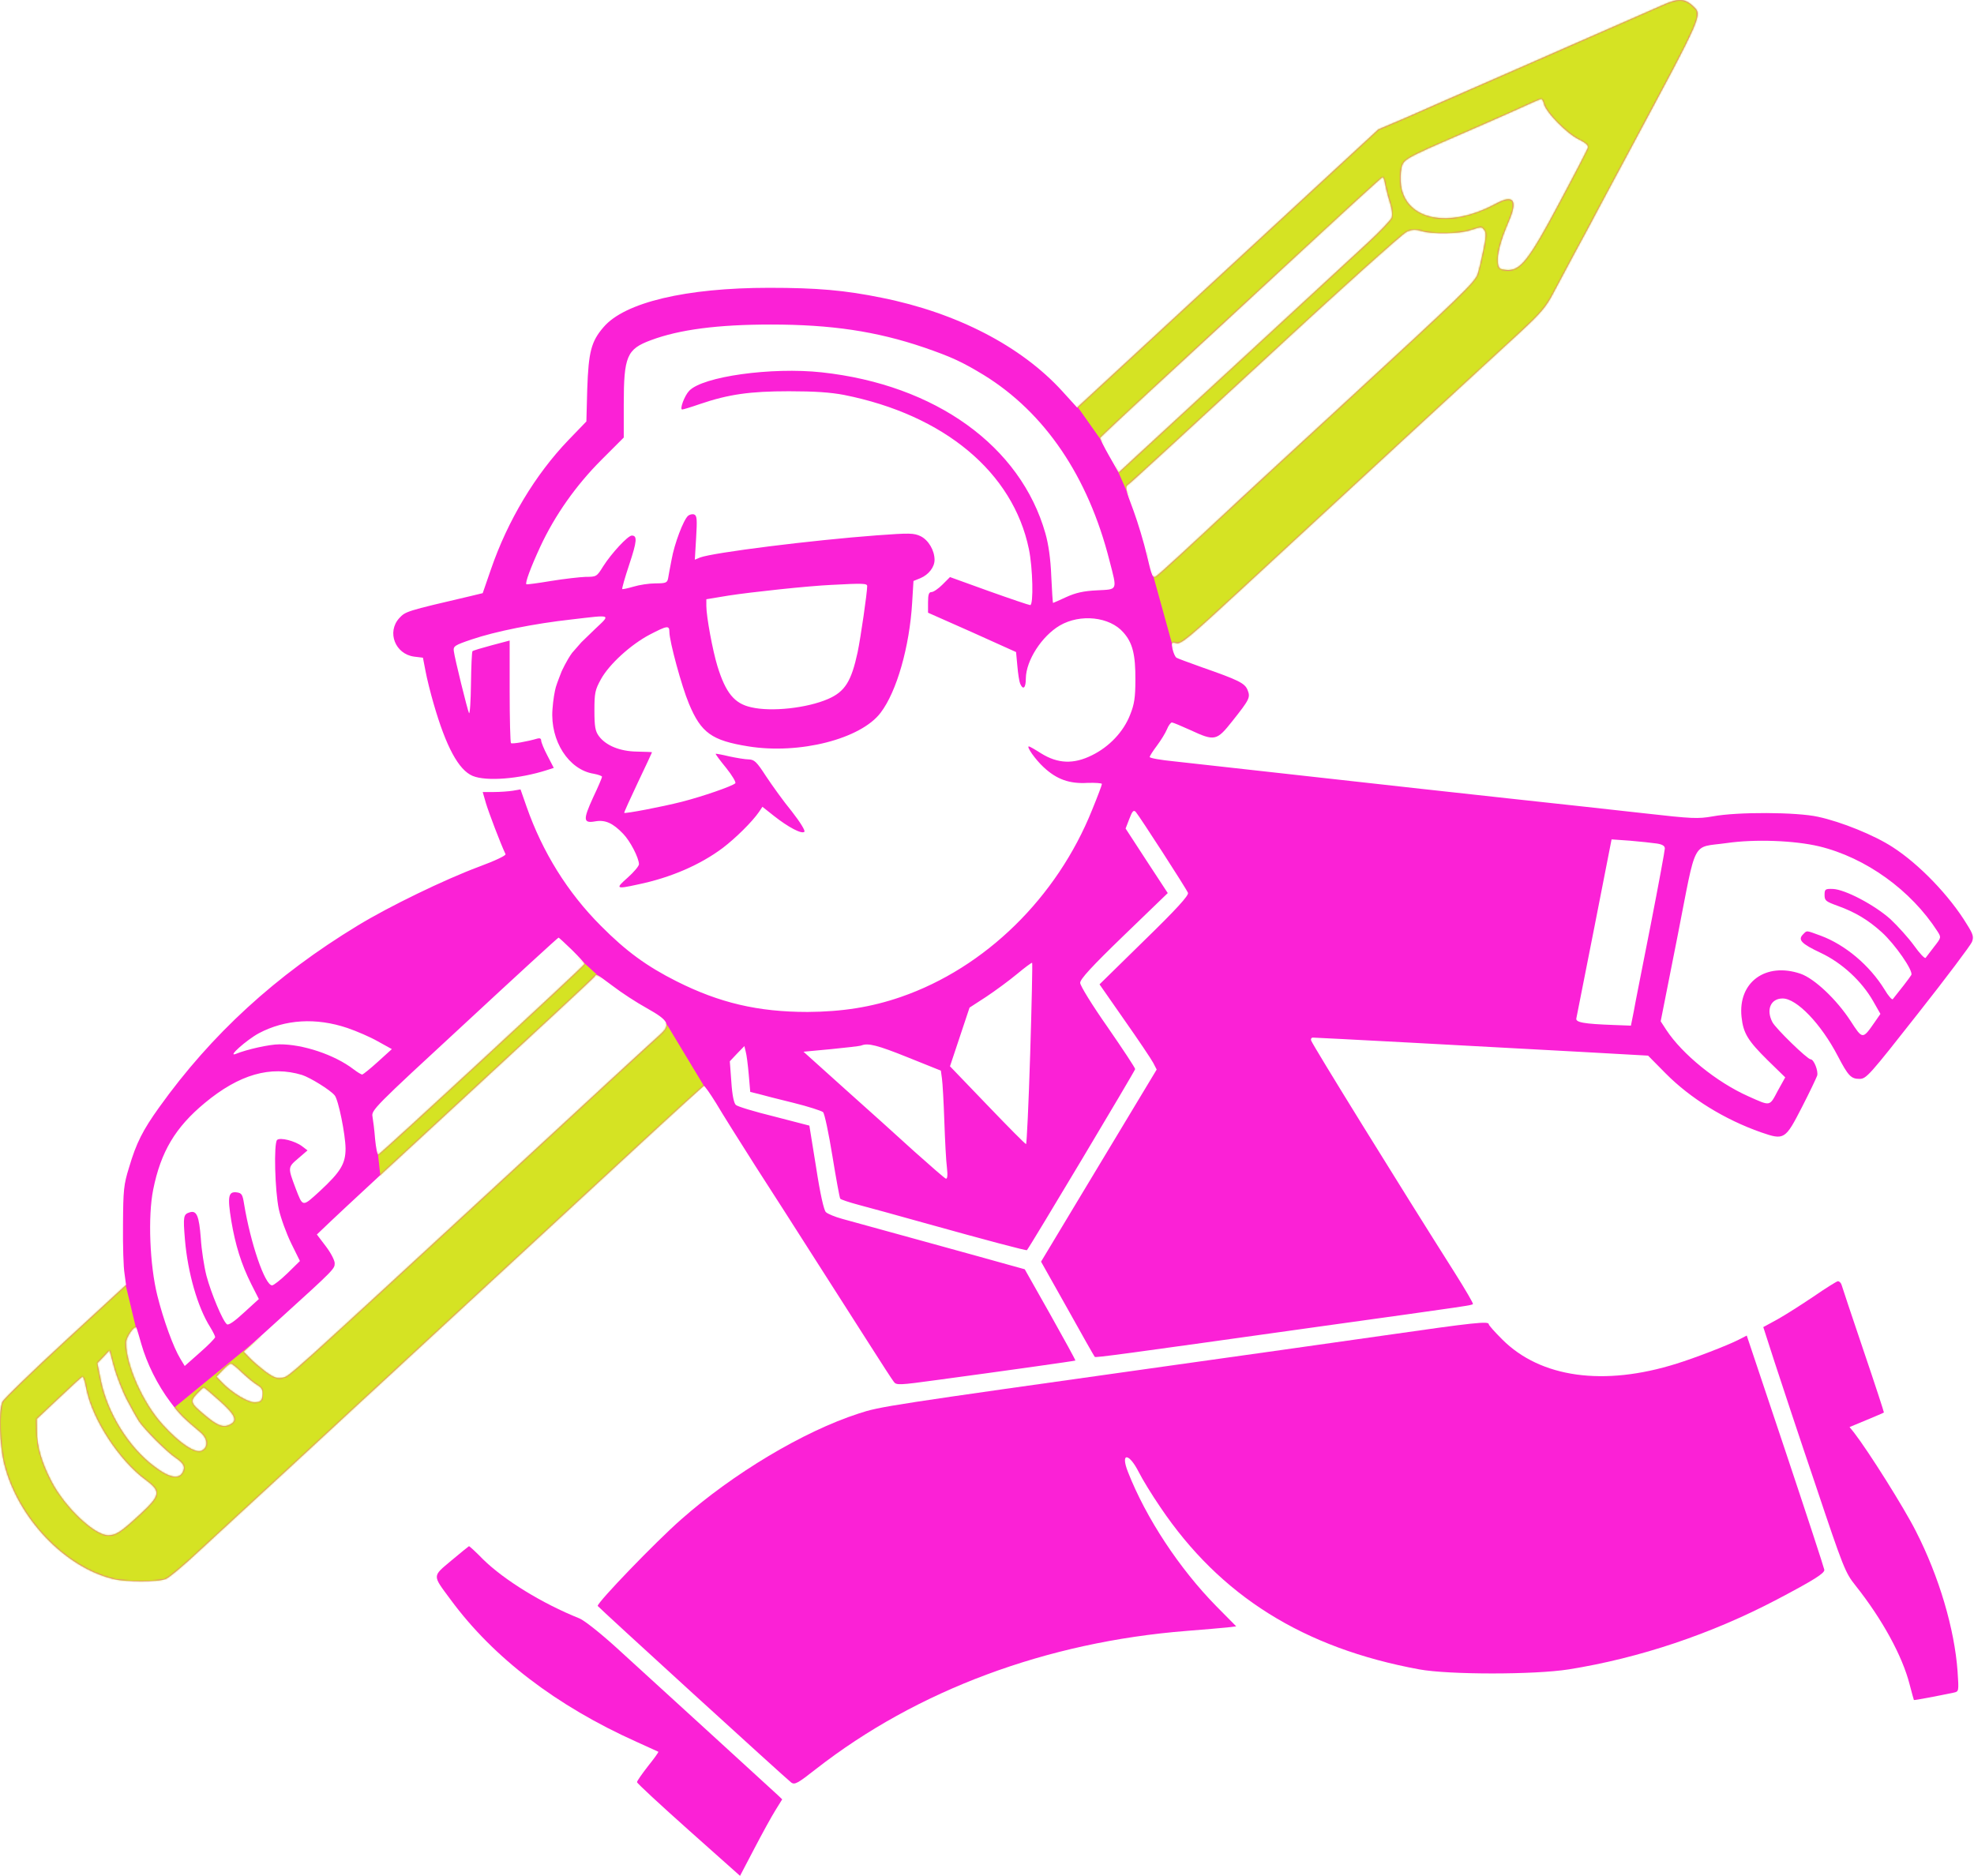
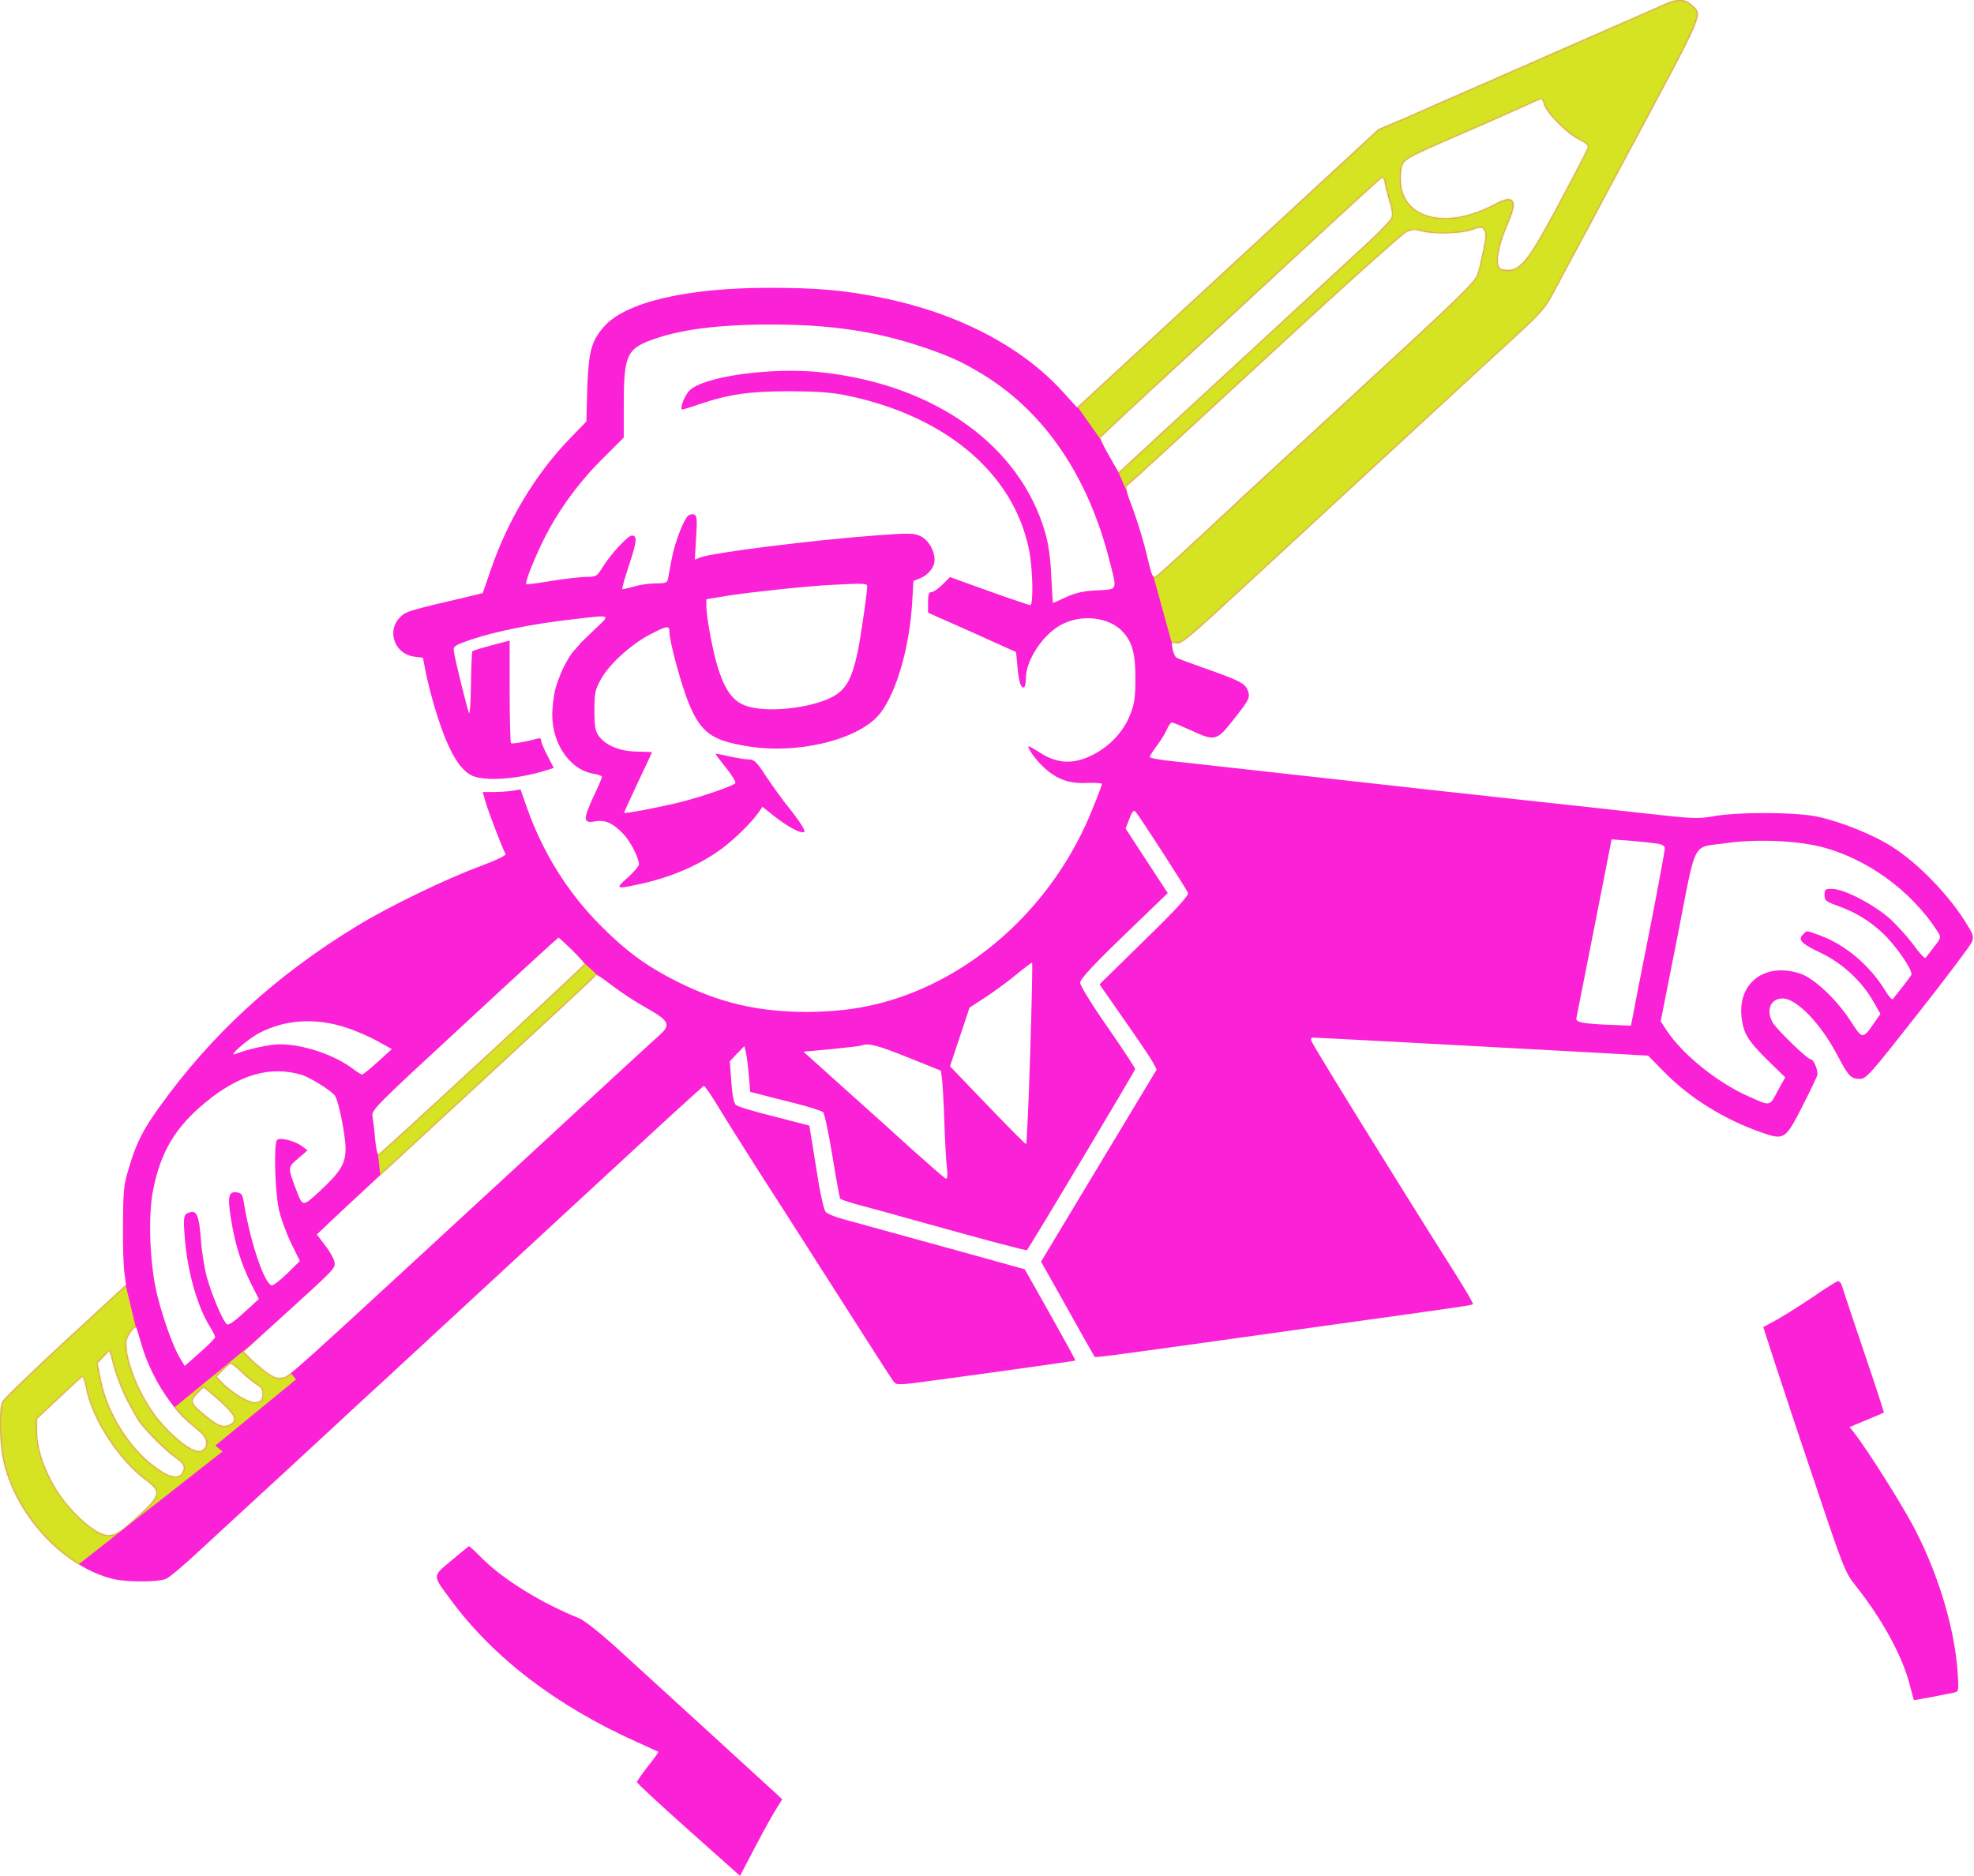
<svg xmlns="http://www.w3.org/2000/svg" width="1211" height="1151" viewBox="0 0 1211 1151" fill="none">
  <path d="M1019.99 3.103C1015.19 5.236 991.861 15.503 967.994 25.903C944.128 36.436 914.528 49.37 901.994 54.836C889.594 60.303 871.728 68.036 862.528 72.17L845.594 79.37L660.794 250.036L651.594 239.903C626.394 212.303 586.927 191.903 541.061 182.703C518.261 178.036 501.194 176.57 471.861 176.57C420.927 176.57 383.194 185.503 370.261 200.703C362.661 209.503 361.061 215.903 360.261 238.57L359.727 258.57L348.794 269.903C328.394 291.103 311.461 319.37 301.194 349.236L296.127 363.903L288.394 365.77C248.927 374.97 248.794 375.103 244.927 379.236C237.194 387.77 242.394 401.236 253.994 402.836L259.461 403.503L261.061 411.77C261.861 416.17 264.127 425.236 265.994 431.636C273.594 458.036 281.327 472.436 289.994 476.036C298.394 479.503 318.661 477.903 335.594 472.436L339.727 471.103L335.861 463.636C333.727 459.636 331.994 455.37 331.994 454.303C331.994 453.103 331.194 452.703 329.727 453.103C323.327 454.97 314.261 456.57 313.461 455.903C313.061 455.37 312.661 441.103 312.661 424.036V392.97L301.594 395.903C295.594 397.503 290.261 399.103 289.861 399.503C289.461 399.903 289.061 408.97 288.927 419.636C288.794 430.303 288.261 438.303 287.727 437.503C286.794 435.636 278.927 403.903 278.394 399.37C277.994 396.436 279.061 395.77 289.327 392.303C303.861 387.37 327.727 382.57 350.661 380.036C375.727 377.103 374.794 376.703 365.061 385.903L356.661 394.036L351 400.5C347.661 405 344.5 412 344.5 412C344.5 412 341.665 419.174 341 421.5C340.335 423.826 339.327 429.236 338.927 435.236C337.461 454.57 348.927 472.303 364.261 474.703C367.061 475.236 369.327 476.036 369.327 476.57C369.327 477.103 366.927 482.836 363.861 489.236C357.594 502.97 357.727 505.236 365.194 503.903C371.327 502.836 375.994 504.97 382.261 511.503C386.661 516.036 391.861 526.17 391.994 530.17C391.994 531.37 388.794 535.103 385.061 538.436C377.327 545.236 377.727 545.636 391.594 542.57C411.461 538.436 429.594 530.57 443.461 520.17C451.327 514.17 461.327 504.303 465.594 498.17L467.727 494.97L474.794 500.57C483.594 507.503 491.861 511.903 493.461 510.303C494.127 509.636 490.927 504.436 485.727 497.77C480.661 491.636 473.727 481.903 469.994 476.303C464.127 467.236 462.794 466.036 459.327 465.903C457.194 465.903 451.727 464.97 447.327 464.036C442.927 462.97 439.194 462.303 439.061 462.436C438.794 462.57 441.727 466.57 445.461 471.103C449.194 475.77 451.727 480.036 451.061 480.57C448.927 482.436 431.194 488.57 418.261 491.903C405.594 495.103 383.727 499.236 382.927 498.703C382.794 498.436 386.527 490.17 391.327 480.036C396.127 470.036 399.994 461.636 399.994 461.503C399.994 461.37 395.861 461.236 390.794 461.103C380.261 460.97 371.594 457.37 367.327 451.503C365.194 448.57 364.661 445.77 364.661 435.903C364.661 425.103 365.061 423.236 368.661 416.703C373.727 407.503 386.927 395.503 398.527 389.37C409.327 383.77 410.661 383.503 410.661 387.77C410.661 393.37 418.127 420.97 422.661 431.77C430.127 449.636 436.661 454.303 459.061 457.903C490.394 462.97 528.127 453.37 540.261 437.236C550.127 424.303 557.994 396.703 559.594 369.636L560.394 356.436L564.661 354.703C569.727 352.57 573.328 347.903 573.328 343.503C573.328 337.636 569.594 331.37 564.794 328.97C560.528 326.97 557.994 326.97 537.861 328.436C498.527 331.37 437.594 338.97 429.461 342.036L426.261 343.37L427.061 329.903C427.727 318.703 427.594 316.303 425.861 315.636C424.794 315.236 423.061 315.636 422.127 316.436C419.327 318.836 413.727 333.503 411.994 343.37C411.061 348.036 410.127 353.236 409.861 354.836C409.327 357.503 408.527 357.903 402.127 357.903C398.261 357.903 392.127 358.836 388.661 359.903C385.061 360.97 381.861 361.636 381.727 361.37C381.461 361.103 383.327 354.436 385.994 346.436C390.794 332.036 391.061 328.57 387.594 328.57C385.194 328.57 375.061 339.503 369.994 347.503C366.127 353.77 365.861 353.903 359.327 353.903C355.727 354.036 346.127 355.103 337.994 356.436C329.994 357.77 323.061 358.703 322.927 358.436C321.994 357.77 325.594 348.036 331.461 335.37C340.394 316.17 353.327 297.77 368.927 282.17L382.661 268.436V248.17C382.661 218.57 384.527 214.17 399.327 208.703C416.794 202.17 440.394 199.103 472.927 199.103C509.861 199.103 537.594 203.236 566.661 213.103C583.727 218.97 590.261 222.036 603.461 230.036C640.927 253.103 667.594 292.303 680.661 344.036C685.461 362.57 685.861 361.503 673.061 362.17C664.794 362.57 659.994 363.636 654.128 366.303C649.861 368.303 646.127 369.903 645.994 369.903C645.861 369.903 645.327 362.57 644.927 353.503C644.527 342.836 643.194 333.77 641.328 327.236C626.128 273.636 573.861 236.036 504.127 228.436C473.327 225.103 431.061 230.97 422.794 239.77C419.861 242.836 416.794 251.236 418.527 251.236C419.061 251.236 423.994 249.77 429.327 247.903C446.927 241.903 460.127 240.036 483.994 240.036C499.727 240.036 509.461 240.703 517.861 242.303C579.327 254.57 621.461 289.77 631.194 336.836C633.594 348.303 634.127 371.236 631.994 371.236C631.327 371.236 619.861 367.37 606.794 362.703L582.794 354.036L578.128 358.703C575.728 361.103 572.661 363.236 571.461 363.236C569.861 363.236 569.328 364.703 569.328 369.503V375.903L596.394 387.903L623.328 400.036L624.128 408.57C624.528 413.37 625.328 418.303 625.861 419.503C627.728 423.636 629.328 422.036 629.328 416.17C629.461 405.236 639.061 390.303 650.128 383.77C662.661 376.436 680.794 378.303 689.194 388.036C694.794 394.303 696.661 401.636 696.528 417.236C696.528 427.903 695.861 432.17 693.328 438.436C689.328 448.836 680.528 458.17 669.861 463.37C658.661 468.97 648.927 468.57 638.661 462.17C634.927 459.77 631.594 457.903 631.194 457.903C629.461 457.903 635.194 466.036 640.261 470.703C648.261 478.17 656.127 480.97 667.194 480.303C671.994 480.17 675.994 480.436 675.994 480.97C675.994 481.636 673.328 488.703 669.994 496.836C648.394 550.703 604.394 593.77 552.661 611.636C534.527 617.903 516.661 620.703 495.461 620.836C464.927 620.836 441.327 615.236 415.061 602.036C396.794 592.836 384.127 583.636 368.661 568.036C348.127 547.503 332.794 522.703 323.061 494.97L319.327 484.303L314.661 485.103C312.127 485.503 306.927 485.903 303.061 485.903H296.127L298.127 492.836C299.861 498.57 306.927 517.236 310.127 524.036C310.527 524.836 303.861 528.036 293.727 531.77C272.661 539.636 238.794 556.036 219.327 567.903C169.061 598.436 129.727 634.57 97.727 679.236C87.594 693.37 83.594 701.236 79.194 716.17C75.861 726.836 75.594 730.036 75.461 751.236C75.327 764.036 75.727 777.636 76.394 781.37L77.327 788.303L40.127 822.57C19.727 841.37 2.261 858.303 1.461 860.036C-0.939 865.503 -0.273 886.97 2.661 898.436C11.061 931.37 39.594 961.37 69.327 968.703C77.727 970.703 96.394 970.703 101.727 968.703C103.727 967.903 113.327 959.903 122.927 950.836C132.661 941.903 156.261 920.036 175.327 902.57C194.394 884.97 210.261 870.303 210.661 869.903C211.061 869.503 218.794 862.303 227.994 853.903C237.194 845.503 244.927 838.303 245.327 837.903C245.727 837.503 273.327 812.036 306.661 781.236C339.994 750.436 381.594 712.036 399.061 695.903C416.527 679.77 431.327 666.436 431.727 666.17C432.261 666.036 435.594 670.836 439.327 676.836C442.927 682.97 453.727 700.17 463.327 715.236C473.061 730.303 490.127 756.97 501.327 774.57C512.527 792.17 527.327 815.236 534.127 825.903C540.927 836.57 547.194 846.303 548.261 847.636C549.861 849.903 551.061 849.903 575.328 846.57C615.994 841.103 659.327 834.97 659.727 834.703C659.861 834.436 652.927 821.77 644.394 806.57L628.661 778.703L619.994 776.303C615.194 774.97 591.861 768.436 567.994 761.903C544.127 755.37 521.061 748.97 516.661 747.77C512.261 746.57 507.727 744.703 506.661 743.636C505.461 742.57 503.194 732.703 500.661 716.17L496.527 690.57L474.927 684.97C462.927 682.036 452.394 678.836 451.461 677.903C450.261 676.97 449.194 671.903 448.661 663.77L447.727 651.103L452.127 646.436L456.661 641.77L457.461 645.103C457.994 646.836 458.794 653.103 459.327 659.103L460.261 669.903L465.194 671.103C467.861 671.903 477.461 674.303 486.661 676.57C495.861 678.836 503.994 681.503 504.927 682.303C505.861 683.236 508.394 695.236 510.661 709.236C512.927 723.103 515.061 734.836 515.461 735.37C515.727 735.903 520.927 737.636 526.927 739.236C533.061 740.836 550.927 745.77 566.661 750.17C605.861 761.103 629.594 767.37 629.994 766.97C631.727 765.103 696.394 656.836 696.394 655.903C696.394 655.103 688.794 643.636 679.594 630.303C669.861 616.436 662.661 604.703 662.661 602.97C662.661 600.703 669.727 592.97 689.461 573.903L716.394 547.903L703.461 528.17L690.528 508.303L692.794 502.436C694.661 497.503 695.461 496.703 696.794 498.17C698.928 500.57 727.728 545.103 728.794 547.77C729.328 549.37 721.861 557.636 701.994 576.97L674.528 603.903L689.861 625.903C698.394 638.036 706.261 649.77 707.461 652.036L709.594 656.17L685.194 696.703C671.727 718.97 655.861 745.503 649.727 755.636L638.661 774.036L654.927 802.97C663.727 818.836 671.328 832.17 671.594 832.436C671.994 833.103 688.261 830.836 809.994 813.77C903.061 800.836 902.794 800.836 903.594 800.036C903.994 799.77 898.928 791.103 892.528 780.97C857.728 726.036 805.728 641.903 804.394 638.436C803.994 637.37 804.528 636.57 805.461 636.57C807.594 636.57 910.394 642.036 970.528 645.37L1011.06 647.636L1021.86 658.57C1037.06 673.903 1057.99 686.836 1080.39 694.703C1094.66 699.636 1095.19 699.236 1105.59 678.97C1110.26 669.903 1114.26 661.37 1114.79 659.903C1115.59 657.103 1112.79 649.903 1110.79 649.903C1108.79 649.903 1089.33 630.97 1087.33 627.103C1083.33 619.503 1086.26 612.57 1093.59 612.57C1102.26 612.57 1117.19 628.17 1127.46 647.903C1133.86 660.17 1135.59 661.903 1140.79 661.903C1144.93 661.903 1146.79 659.77 1176.66 621.77C1194.13 599.636 1208.93 579.903 1209.73 577.903C1210.93 574.836 1210.53 573.236 1206.66 567.103C1195.99 549.503 1177.33 530.17 1161.19 519.77C1149.99 512.436 1129.59 504.17 1115.33 501.103C1102.13 498.17 1065.73 498.036 1050.79 500.836C1041.59 502.436 1038.26 502.303 1008.79 498.97C991.061 496.97 954.528 492.97 927.328 490.036C900.261 487.103 845.861 481.103 806.661 476.703C767.461 472.303 728.528 468.036 720.394 467.103C712.127 466.303 705.328 465.103 705.328 464.436C705.328 463.77 707.327 460.703 709.727 457.503C712.127 454.303 714.928 449.77 715.861 447.503C716.794 445.103 718.261 443.236 718.927 443.236C719.594 443.236 724.661 445.37 730.261 447.903C745.194 454.836 746.394 454.57 755.994 442.436C766.661 428.97 767.194 427.903 765.328 423.236C763.594 419.103 759.861 417.236 737.328 409.37C729.594 406.57 722.527 404.036 721.727 403.503C720.927 402.97 719.861 400.57 719.328 398.17C718.528 394.036 718.661 393.77 721.727 394.57C724.527 395.37 729.594 391.103 761.461 361.636C829.727 298.57 917.861 217.236 932.794 203.636C945.061 192.303 948.528 188.17 952.661 180.303C955.461 174.97 961.194 164.303 965.328 156.57C969.461 148.836 975.728 137.503 978.928 131.236C982.261 124.97 991.728 107.236 999.994 91.903C1045.73 6.57 1044.53 9.37 1038.39 3.503C1033.46 -1.03 1029.46 -1.164 1019.99 3.103ZM947.194 63.77C948.394 68.836 961.061 81.77 968.261 85.37C973.328 87.903 974.661 89.236 973.994 90.97C973.594 92.17 965.728 107.37 956.528 124.57C937.728 159.903 932.661 166.303 924.128 165.636C919.994 165.236 919.328 164.703 918.928 161.37C918.261 156.17 920.661 147.236 925.461 136.17C931.328 122.836 928.661 118.97 917.594 124.97C889.061 140.436 862.528 135.236 859.461 113.636C859.061 110.436 859.194 105.77 859.728 103.236C860.928 97.77 861.594 97.37 895.994 82.436C908.794 76.836 925.061 69.77 931.994 66.57C938.928 63.37 945.061 60.703 945.461 60.703C945.994 60.57 946.794 62.036 947.194 63.77ZM849.861 113.503C850.394 116.303 851.728 121.37 852.794 124.703C853.994 128.303 854.261 131.903 853.728 133.636C853.061 135.103 846.661 141.903 839.328 148.703C831.994 155.503 822.661 164.036 818.661 167.77C812.661 173.37 746.928 234.036 696.794 280.17L686.261 289.903L680.394 279.636C677.194 274.036 674.794 269.103 674.927 268.57C675.194 268.17 689.994 254.17 707.994 237.636C725.994 221.103 764.661 185.37 793.994 158.17C823.328 130.97 847.728 108.703 848.128 108.703C848.661 108.57 849.461 110.836 849.861 113.503ZM910.528 141.103C911.728 142.57 911.728 145.37 909.994 153.503C908.794 159.236 907.328 165.77 906.528 168.036C904.928 173.103 896.794 180.97 823.328 248.57C791.061 278.303 759.861 306.97 753.994 312.57C731.328 333.77 711.461 352.036 709.328 353.503C707.194 354.97 706.661 353.77 703.594 340.703C701.728 332.703 697.994 320.436 695.461 313.503C690.127 299.37 689.994 298.436 692.528 296.97C693.461 296.436 731.328 261.636 776.528 219.903C821.728 178.036 860.661 143.103 863.061 142.17C866.261 140.703 868.394 140.703 872.128 141.77C878.661 143.77 895.328 143.503 901.994 141.236C909.061 138.97 908.794 138.97 910.528 141.103ZM531.994 359.636C531.994 363.636 527.994 391.236 526.127 400.17C522.261 418.036 518.394 424.303 507.994 428.836C495.061 434.436 473.194 436.836 460.794 433.903C450.527 431.636 445.194 425.103 440.127 408.703C437.194 399.103 433.327 378.303 433.327 371.77V367.636L447.061 365.37C460.927 363.236 495.594 359.503 509.994 358.836C529.861 357.77 531.994 357.903 531.994 359.636ZM1016.39 517.503C1019.86 518.036 1021.33 518.97 1021.33 520.57C1021.33 521.77 1017.46 542.836 1012.66 567.37C1007.86 591.903 1003.06 615.77 1002.26 620.57L1000.53 629.236L989.994 628.836C971.594 628.17 966.394 627.236 967.061 624.703C967.328 623.503 972.261 598.303 978.128 568.703L988.661 514.97L999.994 515.77C1006.26 516.303 1013.59 517.103 1016.39 517.503ZM1115.99 519.236C1144.66 526.17 1172.39 546.17 1188.66 571.503C1190.93 575.103 1190.93 575.236 1186.53 580.836C1184.13 584.036 1181.73 587.103 1181.33 587.636C1180.79 588.303 1177.59 584.836 1174.26 580.17C1170.79 575.37 1164.26 568.17 1159.73 563.903C1149.86 555.103 1131.86 545.636 1124.39 545.37C1119.73 545.236 1119.33 545.503 1119.33 549.103C1119.33 552.57 1120.13 553.103 1127.46 555.77C1138.13 559.636 1145.99 564.303 1154.39 571.903C1162.53 579.236 1173.99 595.77 1172.53 598.17C1171.73 599.636 1164.79 608.57 1161.19 612.97C1160.79 613.636 1158.39 610.97 1156.13 607.103C1146.93 592.17 1131.99 579.636 1116.93 574.036C1107.73 570.703 1108.66 570.703 1106.13 573.236C1102.79 576.57 1105.06 578.97 1116.93 584.57C1129.99 590.703 1142.13 601.903 1149.19 614.303L1153.59 622.036L1149.99 627.236C1142.66 637.77 1142.66 637.77 1135.33 626.436C1126.66 613.103 1113.06 600.303 1104.53 597.37C1083.19 590.17 1066.13 602.57 1068.39 623.903C1069.46 633.903 1072.26 638.436 1084.39 650.436L1095.19 660.97L1090.53 669.37C1085.46 678.97 1086.26 678.703 1072.53 672.57C1053.06 663.903 1031.99 646.703 1022.26 631.903L1018.79 626.57L1029.19 574.036C1041.06 513.636 1037.46 520.303 1059.19 517.236C1076.66 514.703 1100.79 515.636 1115.99 519.236ZM350.927 582.836C355.194 587.103 358.661 590.836 358.661 591.37C358.661 592.303 233.861 707.636 232.127 708.303C231.461 708.436 230.661 704.303 230.127 698.97C229.727 693.636 228.927 687.37 228.527 685.103C227.727 681.103 229.461 679.37 284.927 628.17C316.261 599.103 342.261 575.236 342.661 575.236C342.927 575.236 346.661 578.703 350.927 582.836ZM631.994 646.57C631.061 676.97 629.861 701.903 629.461 701.903C628.927 701.903 618.261 691.103 605.727 678.036L582.794 654.17L594.794 618.17L605.061 611.503C610.661 607.77 619.194 601.503 623.994 597.503C628.794 593.503 632.927 590.436 633.194 590.703C633.461 590.97 632.927 616.17 631.994 646.57ZM375.994 604.97C381.194 608.97 390.394 614.97 396.661 618.436C410.661 626.303 411.727 628.703 404.394 635.236C401.461 637.77 361.061 674.97 314.661 717.903C174.794 846.836 177.727 844.303 173.327 845.236C169.994 845.903 168.127 845.236 162.927 841.503C159.461 838.836 155.061 835.103 153.061 832.97L149.461 829.236L171.061 809.636C205.327 778.57 205.327 778.436 205.327 774.97C205.327 773.236 202.927 768.57 199.861 764.57L194.394 757.37L202.927 749.236C207.461 744.836 245.594 709.503 287.594 670.836C329.461 632.17 364.261 600.036 364.661 599.236C365.861 597.37 365.594 597.236 375.994 604.97ZM213.194 630.703C218.661 632.57 227.061 636.17 231.727 638.836L240.394 643.636L231.861 651.37C227.194 655.636 222.794 659.103 222.261 659.236C221.594 659.236 219.194 657.77 216.927 656.036C205.327 647.103 185.727 640.57 171.327 640.703C165.327 640.703 151.594 643.77 144.661 646.57C139.061 648.836 151.194 638.036 158.794 633.903C174.927 625.37 193.861 624.17 213.194 630.703ZM556.927 648.703L577.194 656.836L577.861 661.636C578.261 664.303 578.928 676.17 579.328 687.903C579.728 699.636 580.394 712.436 580.927 716.436C581.461 721.103 581.194 723.37 580.261 723.103C579.461 722.836 570.928 715.37 561.061 706.57C551.328 697.636 531.994 680.303 518.127 667.903L492.927 645.236L509.994 643.636C519.461 642.703 527.727 641.77 528.527 641.37C532.527 639.77 538.394 641.236 556.927 648.703ZM185.327 659.503C190.261 661.103 202.661 668.703 205.327 672.036C207.594 674.703 211.861 695.77 211.994 704.57C211.994 713.903 209.061 718.836 196.261 730.703C185.327 740.703 185.861 740.703 181.327 728.97C176.527 716.17 176.527 716.17 182.927 710.703L188.661 705.77L185.327 703.236C180.927 699.903 171.727 697.636 169.994 699.37C167.861 701.503 168.661 730.57 171.061 741.903C172.261 747.37 175.727 756.836 178.661 762.836L183.994 773.636L176.394 781.103C172.127 785.236 167.861 788.57 166.927 788.57C162.527 788.57 153.727 762.836 149.727 738.57C148.794 732.703 148.261 731.903 145.061 731.503C140.127 730.97 139.461 734.036 141.861 748.836C144.394 763.903 147.994 775.503 154.127 787.77L158.794 796.97L149.727 805.236C143.861 810.703 140.127 813.236 139.194 812.436C136.527 810.303 129.461 793.236 126.661 782.703C125.194 776.97 123.594 766.57 123.194 759.77C122.127 745.903 120.661 742.436 116.394 743.77C112.527 744.97 112.261 746.17 113.461 760.57C115.194 780.836 121.194 801.903 128.927 814.17C130.661 816.97 131.994 819.77 131.994 820.303C131.994 820.97 127.861 825.236 122.661 829.77L113.327 838.036L110.661 833.636C106.394 826.703 100.261 809.77 96.527 794.836C91.861 776.17 90.661 746.17 93.994 729.77C98.661 706.57 107.594 691.636 125.594 676.703C146.794 659.103 165.994 653.636 185.327 659.503ZM86.661 824.436C90.127 836.57 96.527 849.503 104.527 860.17C110.127 867.636 112.394 869.903 123.061 878.836C127.461 882.57 127.861 887.903 123.861 889.903C120.127 892.036 110.394 885.636 99.861 874.036C87.727 860.836 77.327 837.503 77.327 823.636C77.327 820.436 82.394 813.103 83.594 814.436C83.861 814.703 85.194 819.236 86.661 824.436ZM77.727 858.57C80.394 863.636 83.727 869.636 85.194 871.903C88.927 877.37 101.994 890.436 107.461 894.17C112.794 897.77 113.861 899.903 111.994 903.37C109.594 907.77 103.727 906.57 94.661 899.636C78.927 887.903 65.861 866.703 61.861 846.836L59.727 836.303L63.461 832.436L67.194 828.436L69.994 838.836C71.594 844.57 75.061 853.37 77.727 858.57ZM148.394 842.036C151.461 844.97 155.727 848.436 157.727 849.636C160.661 851.37 161.327 852.703 161.061 855.903C160.794 859.236 159.994 860.036 156.794 860.303C152.794 860.836 142.127 854.436 135.994 847.903L132.794 844.57L136.661 840.57C138.794 838.303 141.061 836.57 141.594 836.57C142.261 836.57 145.327 838.97 148.394 842.036ZM53.061 852.57C56.927 871.236 73.194 896.036 89.327 907.903C98.927 914.97 98.527 917.37 85.861 929.103C74.127 939.903 71.327 941.77 66.527 941.903C58.127 942.036 39.994 924.97 31.727 909.103C25.594 897.37 22.661 887.37 22.661 878.036L22.527 870.57L36.261 857.636C43.861 850.436 50.261 844.57 50.661 844.57C51.194 844.57 52.261 848.17 53.061 852.57ZM134.794 859.503C144.394 868.17 145.861 871.503 141.194 873.903C137.194 876.036 133.594 874.836 125.994 868.436C116.794 860.836 116.394 859.77 120.794 855.103C122.794 852.97 124.661 851.236 125.061 851.236C125.327 851.236 129.727 854.97 134.794 859.503Z" fill="#FB21D6" />
  <path d="M1112.66 795.371C1105.33 800.304 1095.33 806.704 1090.53 809.371L1081.73 814.171L1088.66 835.637C1092.53 847.504 1103.73 881.371 1113.73 910.837C1130.93 962.171 1131.99 964.837 1138.39 972.837C1154.79 993.504 1167.06 1016.04 1171.46 1033.24C1172.79 1038.3 1173.99 1042.7 1174.13 1042.97C1174.26 1043.24 1188.39 1040.57 1198.53 1038.44C1201.73 1037.77 1201.73 1037.64 1200.93 1025.5C1199.06 999.371 1189.59 967.237 1175.33 939.371C1167.99 924.837 1146.39 890.571 1137.46 878.971L1134.66 875.504L1144.93 871.237C1150.66 868.837 1155.46 866.837 1155.73 866.571C1155.86 866.437 1150.26 849.237 1143.19 828.437C1136.13 807.637 1130.13 789.504 1129.73 788.171C1129.33 786.971 1128.39 786.037 1127.46 786.037C1126.66 786.171 1119.99 790.304 1112.66 795.371Z" fill="#FB21D6" />
-   <path d="M848.66 819.37C818.66 823.637 759.46 832.037 717.327 837.903C543.727 862.303 539.993 862.837 526.66 867.237C492.927 878.17 449.86 903.903 417.727 932.303C402.26 945.903 366.66 982.837 366.66 985.237C366.66 985.77 482.394 1091.37 485.46 1093.64C487.594 1095.1 489.46 1094.04 500.66 1085.24C562.527 1036.97 641.994 1007.37 727.994 1000.57C738.66 999.77 749.86 998.703 752.927 998.437L758.393 997.77L746.26 985.503C723.594 962.437 703.06 931.37 691.994 903.103C687.194 890.97 692.527 891.103 698.66 903.237C700.793 907.503 706.66 917.103 711.86 924.703C748.527 979.103 799.593 1011.1 870.66 1024.17C888.927 1027.5 941.327 1027.5 962.393 1024.17C1005.86 1017.24 1049.86 1002.44 1089.99 981.37C1112.79 969.37 1119.33 965.237 1119.19 963.103C1119.06 962.037 1108.39 929.37 1095.33 890.303L1071.59 819.37L1066.39 822.037C1059.86 825.37 1039.46 833.237 1028.66 836.57C983.86 850.703 945.06 845.237 921.594 821.77C917.06 817.237 913.327 813.103 913.327 812.437C913.327 810.437 905.193 811.237 848.66 819.37Z" fill="#FB21D6" />
  <path d="M276.927 957.37C265.061 967.37 265.061 966.037 276.527 981.504C302.661 1016.97 341.327 1046.57 390.661 1068.7C397.594 1071.9 403.594 1074.57 403.861 1074.7C404.127 1074.97 401.194 1078.97 397.461 1083.64C393.727 1088.44 390.661 1092.84 390.794 1093.37C390.794 1094.04 405.061 1107.24 422.394 1122.7L453.994 1150.84L462.794 1134.04C467.594 1124.84 473.461 1114.17 475.727 1110.57L479.861 1103.9L476.927 1101.1C473.861 1098.3 409.061 1038.97 377.994 1010.7C368.127 1001.77 358.394 994.037 355.327 992.837C332.661 983.77 309.327 969.37 296.394 956.704C291.994 952.17 287.994 948.57 287.727 948.57C287.594 948.57 282.661 952.57 276.927 957.37Z" fill="#FB21D6" />
  <mask id="mask0_65_404" style="mask-type:alpha" maskUnits="userSpaceOnUse" x="0" y="0" width="1211" height="1151">
    <path d="M1019.99 3.103C1015.19 5.236 991.861 15.503 967.994 25.903C944.128 36.436 914.528 49.37 901.994 54.836C889.594 60.303 871.728 68.036 862.528 72.17L845.594 79.37L660.794 250.036L651.594 239.903C626.394 212.303 586.927 191.903 541.061 182.703C518.261 178.036 501.194 176.57 471.861 176.57C420.927 176.57 383.194 185.503 370.261 200.703C362.661 209.503 361.061 215.903 360.261 238.57L359.727 258.57L348.794 269.903C328.394 291.103 311.461 319.37 301.194 349.236L296.127 363.903L288.394 365.77C248.927 374.97 248.794 375.103 244.927 379.236C237.194 387.77 242.394 401.236 253.994 402.836L259.461 403.503L261.061 411.77C261.861 416.17 264.127 425.236 265.994 431.636C273.594 458.036 281.327 472.436 289.994 476.036C298.394 479.503 318.661 477.903 335.594 472.436L339.727 471.103L335.861 463.636C333.727 459.636 331.994 455.37 331.994 454.303C331.994 453.103 331.194 452.703 329.727 453.103C323.327 454.97 314.261 456.57 313.461 455.903C313.061 455.37 312.661 441.103 312.661 424.036V392.97L301.594 395.903C295.594 397.503 290.261 399.103 289.861 399.503C289.461 399.903 289.061 408.97 288.927 419.636C288.794 430.303 288.261 438.303 287.727 437.503C286.794 435.636 278.927 403.903 278.394 399.37C277.994 396.436 279.061 395.77 289.327 392.303C303.861 387.37 327.727 382.57 350.661 380.036C375.727 377.103 374.794 376.703 365.061 385.903L356.661 394.036L351.861 391.236C341.594 385.503 329.194 389.103 323.861 399.236C317.861 410.436 323.994 424.836 336.127 427.903C339.061 428.57 339.327 429.236 338.927 435.236C337.461 454.57 348.927 472.303 364.261 474.703C367.061 475.236 369.327 476.036 369.327 476.57C369.327 477.103 366.927 482.836 363.861 489.236C357.594 502.97 357.727 505.236 365.194 503.903C371.327 502.836 375.994 504.97 382.261 511.503C386.661 516.036 391.861 526.17 391.994 530.17C391.994 531.37 388.794 535.103 385.061 538.436C377.327 545.236 377.727 545.636 391.594 542.57C411.461 538.436 429.594 530.57 443.461 520.17C451.327 514.17 461.327 504.303 465.594 498.17L467.727 494.97L474.794 500.57C483.594 507.503 491.861 511.903 493.461 510.303C494.127 509.636 490.927 504.436 485.727 497.77C480.661 491.636 473.727 481.903 469.994 476.303C464.127 467.236 462.794 466.036 459.327 465.903C457.194 465.903 451.727 464.97 447.327 464.036C442.927 462.97 439.194 462.303 439.061 462.436C438.794 462.57 441.727 466.57 445.461 471.103C449.194 475.77 451.727 480.036 451.061 480.57C448.927 482.436 431.194 488.57 418.261 491.903C405.594 495.103 383.727 499.236 382.927 498.703C382.794 498.436 386.527 490.17 391.327 480.036C396.127 470.036 399.994 461.636 399.994 461.503C399.994 461.37 395.861 461.236 390.794 461.103C380.261 460.97 371.594 457.37 367.327 451.503C365.194 448.57 364.661 445.77 364.661 435.903C364.661 425.103 365.061 423.236 368.661 416.703C373.727 407.503 386.927 395.503 398.527 389.37C409.327 383.77 410.661 383.503 410.661 387.77C410.661 393.37 418.127 420.97 422.661 431.77C430.127 449.636 436.661 454.303 459.061 457.903C490.394 462.97 528.127 453.37 540.261 437.236C550.127 424.303 557.994 396.703 559.594 369.636L560.394 356.436L564.661 354.703C569.727 352.57 573.328 347.903 573.328 343.503C573.328 337.636 569.594 331.37 564.794 328.97C560.528 326.97 557.994 326.97 537.861 328.436C498.527 331.37 437.594 338.97 429.461 342.036L426.261 343.37L427.061 329.903C427.727 318.703 427.594 316.303 425.861 315.636C424.794 315.236 423.061 315.636 422.127 316.436C419.327 318.836 413.727 333.503 411.994 343.37C411.061 348.036 410.127 353.236 409.861 354.836C409.327 357.503 408.527 357.903 402.127 357.903C398.261 357.903 392.127 358.836 388.661 359.903C385.061 360.97 381.861 361.636 381.727 361.37C381.461 361.103 383.327 354.436 385.994 346.436C390.794 332.036 391.061 328.57 387.594 328.57C385.194 328.57 375.061 339.503 369.994 347.503C366.127 353.77 365.861 353.903 359.327 353.903C355.727 354.036 346.127 355.103 337.994 356.436C329.994 357.77 323.061 358.703 322.927 358.436C321.994 357.77 325.594 348.036 331.461 335.37C340.394 316.17 353.327 297.77 368.927 282.17L382.661 268.436V248.17C382.661 218.57 384.527 214.17 399.327 208.703C416.794 202.17 440.394 199.103 472.927 199.103C509.861 199.103 537.594 203.236 566.661 213.103C583.727 218.97 590.261 222.036 603.461 230.036C640.927 253.103 667.594 292.303 680.661 344.036C685.461 362.57 685.861 361.503 673.061 362.17C664.794 362.57 659.994 363.636 654.128 366.303C649.861 368.303 646.127 369.903 645.994 369.903C645.861 369.903 645.327 362.57 644.927 353.503C644.527 342.836 643.194 333.77 641.328 327.236C626.128 273.636 573.861 236.036 504.127 228.436C473.327 225.103 431.061 230.97 422.794 239.77C419.861 242.836 416.794 251.236 418.527 251.236C419.061 251.236 423.994 249.77 429.327 247.903C446.927 241.903 460.127 240.036 483.994 240.036C499.727 240.036 509.461 240.703 517.861 242.303C579.327 254.57 621.461 289.77 631.194 336.836C633.594 348.303 634.127 371.236 631.994 371.236C631.327 371.236 619.861 367.37 606.794 362.703L582.794 354.036L578.128 358.703C575.728 361.103 572.661 363.236 571.461 363.236C569.861 363.236 569.328 364.703 569.328 369.503V375.903L596.394 387.903L623.328 400.036L624.128 408.57C624.528 413.37 625.328 418.303 625.861 419.503C627.728 423.636 629.328 422.036 629.328 416.17C629.461 405.236 639.061 390.303 650.128 383.77C662.661 376.436 680.794 378.303 689.194 388.036C694.794 394.303 696.661 401.636 696.528 417.236C696.528 427.903 695.861 432.17 693.328 438.436C689.328 448.836 680.528 458.17 669.861 463.37C658.661 468.97 648.927 468.57 638.661 462.17C634.927 459.77 631.594 457.903 631.194 457.903C629.461 457.903 635.194 466.036 640.261 470.703C648.261 478.17 656.127 480.97 667.194 480.303C671.994 480.17 675.994 480.436 675.994 480.97C675.994 481.636 673.328 488.703 669.994 496.836C648.394 550.703 604.394 593.77 552.661 611.636C534.527 617.903 516.661 620.703 495.461 620.836C464.927 620.836 441.327 615.236 415.061 602.036C396.794 592.836 384.127 583.636 368.661 568.036C348.127 547.503 332.794 522.703 323.061 494.97L319.327 484.303L314.661 485.103C312.127 485.503 306.927 485.903 303.061 485.903H296.127L298.127 492.836C299.861 498.57 306.927 517.236 310.127 524.036C310.527 524.836 303.861 528.036 293.727 531.77C272.661 539.636 238.794 556.036 219.327 567.903C169.061 598.436 129.727 634.57 97.727 679.236C87.594 693.37 83.594 701.236 79.194 716.17C75.861 726.836 75.594 730.036 75.461 751.236C75.327 764.036 75.727 777.636 76.394 781.37L77.327 788.303L40.127 822.57C19.727 841.37 2.261 858.303 1.461 860.036C-0.939 865.503 -0.273 886.97 2.661 898.436C11.061 931.37 39.594 961.37 69.327 968.703C77.727 970.703 96.394 970.703 101.727 968.703C103.727 967.903 113.327 959.903 122.927 950.836C132.661 941.903 156.261 920.036 175.327 902.57C194.394 884.97 210.261 870.303 210.661 869.903C211.061 869.503 218.794 862.303 227.994 853.903C237.194 845.503 244.927 838.303 245.327 837.903C245.727 837.503 273.327 812.036 306.661 781.236C339.994 750.436 381.594 712.036 399.061 695.903C416.527 679.77 431.327 666.436 431.727 666.17C432.261 666.036 435.594 670.836 439.327 676.836C442.927 682.97 453.727 700.17 463.327 715.236C473.061 730.303 490.127 756.97 501.327 774.57C512.527 792.17 527.327 815.236 534.127 825.903C540.927 836.57 547.194 846.303 548.261 847.636C549.861 849.903 551.061 849.903 575.328 846.57C615.994 841.103 659.327 834.97 659.727 834.703C659.861 834.436 652.927 821.77 644.394 806.57L628.661 778.703L619.994 776.303C615.194 774.97 591.861 768.436 567.994 761.903C544.127 755.37 521.061 748.97 516.661 747.77C512.261 746.57 507.727 744.703 506.661 743.636C505.461 742.57 503.194 732.703 500.661 716.17L496.527 690.57L474.927 684.97C462.927 682.036 452.394 678.836 451.461 677.903C450.261 676.97 449.194 671.903 448.661 663.77L447.727 651.103L452.127 646.436L456.661 641.77L457.461 645.103C457.994 646.836 458.794 653.103 459.327 659.103L460.261 669.903L465.194 671.103C467.861 671.903 477.461 674.303 486.661 676.57C495.861 678.836 503.994 681.503 504.927 682.303C505.861 683.236 508.394 695.236 510.661 709.236C512.927 723.103 515.061 734.836 515.461 735.37C515.727 735.903 520.927 737.636 526.927 739.236C533.061 740.836 550.927 745.77 566.661 750.17C605.861 761.103 629.594 767.37 629.994 766.97C631.727 765.103 696.394 656.836 696.394 655.903C696.394 655.103 688.794 643.636 679.594 630.303C669.861 616.436 662.661 604.703 662.661 602.97C662.661 600.703 669.727 592.97 689.461 573.903L716.394 547.903L703.461 528.17L690.528 508.303L692.794 502.436C694.661 497.503 695.461 496.703 696.794 498.17C698.928 500.57 727.728 545.103 728.794 547.77C729.328 549.37 721.861 557.636 701.994 576.97L674.528 603.903L689.861 625.903C698.394 638.036 706.261 649.77 707.461 652.036L709.594 656.17L685.194 696.703C671.727 718.97 655.861 745.503 649.727 755.636L638.661 774.036L654.927 802.97C663.727 818.836 671.328 832.17 671.594 832.436C671.994 833.103 688.261 830.836 809.994 813.77C903.061 800.836 902.794 800.836 903.594 800.036C903.994 799.77 898.928 791.103 892.528 780.97C857.728 726.036 805.728 641.903 804.394 638.436C803.994 637.37 804.528 636.57 805.461 636.57C807.594 636.57 910.394 642.036 970.528 645.37L1011.06 647.636L1021.86 658.57C1037.06 673.903 1057.99 686.836 1080.39 694.703C1094.66 699.636 1095.19 699.236 1105.59 678.97C1110.26 669.903 1114.26 661.37 1114.79 659.903C1115.59 657.103 1112.79 649.903 1110.79 649.903C1108.79 649.903 1089.33 630.97 1087.33 627.103C1083.33 619.503 1086.26 612.57 1093.59 612.57C1102.26 612.57 1117.19 628.17 1127.46 647.903C1133.86 660.17 1135.59 661.903 1140.79 661.903C1144.93 661.903 1146.79 659.77 1176.66 621.77C1194.13 599.636 1208.93 579.903 1209.73 577.903C1210.93 574.836 1210.53 573.236 1206.66 567.103C1195.99 549.503 1177.33 530.17 1161.19 519.77C1149.99 512.436 1129.59 504.17 1115.33 501.103C1102.13 498.17 1065.73 498.036 1050.79 500.836C1041.59 502.436 1038.26 502.303 1008.79 498.97C991.061 496.97 954.528 492.97 927.328 490.036C900.261 487.103 845.861 481.103 806.661 476.703C767.461 472.303 728.528 468.036 720.394 467.103C712.127 466.303 705.328 465.103 705.328 464.436C705.328 463.77 707.327 460.703 709.727 457.503C712.127 454.303 714.928 449.77 715.861 447.503C716.794 445.103 718.261 443.236 718.927 443.236C719.594 443.236 724.661 445.37 730.261 447.903C745.194 454.836 746.394 454.57 755.994 442.436C766.661 428.97 767.194 427.903 765.328 423.236C763.594 419.103 759.861 417.236 737.328 409.37C729.594 406.57 722.527 404.036 721.727 403.503C720.927 402.97 719.861 400.57 719.328 398.17C718.528 394.036 718.661 393.77 721.727 394.57C724.527 395.37 729.594 391.103 761.461 361.636C829.727 298.57 917.861 217.236 932.794 203.636C945.061 192.303 948.528 188.17 952.661 180.303C955.461 174.97 961.194 164.303 965.328 156.57C969.461 148.836 975.728 137.503 978.928 131.236C982.261 124.97 991.728 107.236 999.994 91.903C1045.73 6.57 1044.53 9.37 1038.39 3.503C1033.46 -1.03 1029.46 -1.164 1019.99 3.103ZM947.194 63.77C948.394 68.836 961.061 81.77 968.261 85.37C973.328 87.903 974.661 89.236 973.994 90.97C973.594 92.17 965.728 107.37 956.528 124.57C937.728 159.903 932.661 166.303 924.128 165.636C919.994 165.236 919.328 164.703 918.928 161.37C918.261 156.17 920.661 147.236 925.461 136.17C931.328 122.836 928.661 118.97 917.594 124.97C889.061 140.436 862.528 135.236 859.461 113.636C859.061 110.436 859.194 105.77 859.728 103.236C860.928 97.77 861.594 97.37 895.994 82.436C908.794 76.836 925.061 69.77 931.994 66.57C938.928 63.37 945.061 60.703 945.461 60.703C945.994 60.57 946.794 62.036 947.194 63.77ZM849.861 113.503C850.394 116.303 851.728 121.37 852.794 124.703C853.994 128.303 854.261 131.903 853.728 133.636C853.061 135.103 846.661 141.903 839.328 148.703C831.994 155.503 822.661 164.036 818.661 167.77C812.661 173.37 746.928 234.036 696.794 280.17L686.261 289.903L680.394 279.636C677.194 274.036 674.794 269.103 674.927 268.57C675.194 268.17 689.994 254.17 707.994 237.636C725.994 221.103 764.661 185.37 793.994 158.17C823.328 130.97 847.728 108.703 848.128 108.703C848.661 108.57 849.461 110.836 849.861 113.503ZM910.528 141.103C911.728 142.57 911.728 145.37 909.994 153.503C908.794 159.236 907.328 165.77 906.528 168.036C904.928 173.103 896.794 180.97 823.328 248.57C791.061 278.303 759.861 306.97 753.994 312.57C731.328 333.77 711.461 352.036 709.328 353.503C707.194 354.97 706.661 353.77 703.594 340.703C701.728 332.703 697.994 320.436 695.461 313.503C690.127 299.37 689.994 298.436 692.528 296.97C693.461 296.436 731.328 261.636 776.528 219.903C821.728 178.036 860.661 143.103 863.061 142.17C866.261 140.703 868.394 140.703 872.128 141.77C878.661 143.77 895.328 143.503 901.994 141.236C909.061 138.97 908.794 138.97 910.528 141.103ZM531.994 359.636C531.994 363.636 527.994 391.236 526.127 400.17C522.261 418.036 518.394 424.303 507.994 428.836C495.061 434.436 473.194 436.836 460.794 433.903C450.527 431.636 445.194 425.103 440.127 408.703C437.194 399.103 433.327 378.303 433.327 371.77V367.636L447.061 365.37C460.927 363.236 495.594 359.503 509.994 358.836C529.861 357.77 531.994 357.903 531.994 359.636ZM1016.39 517.503C1019.86 518.036 1021.33 518.97 1021.33 520.57C1021.33 521.77 1017.46 542.836 1012.66 567.37C1007.86 591.903 1003.06 615.77 1002.26 620.57L1000.53 629.236L989.994 628.836C971.594 628.17 966.394 627.236 967.061 624.703C967.328 623.503 972.261 598.303 978.128 568.703L988.661 514.97L999.994 515.77C1006.26 516.303 1013.59 517.103 1016.39 517.503ZM1115.99 519.236C1144.66 526.17 1172.39 546.17 1188.66 571.503C1190.93 575.103 1190.93 575.236 1186.53 580.836C1184.13 584.036 1181.73 587.103 1181.33 587.636C1180.79 588.303 1177.59 584.836 1174.26 580.17C1170.79 575.37 1164.26 568.17 1159.73 563.903C1149.86 555.103 1131.86 545.636 1124.39 545.37C1119.73 545.236 1119.33 545.503 1119.33 549.103C1119.33 552.57 1120.13 553.103 1127.46 555.77C1138.13 559.636 1145.99 564.303 1154.39 571.903C1162.53 579.236 1173.99 595.77 1172.53 598.17C1171.73 599.636 1164.79 608.57 1161.19 612.97C1160.79 613.636 1158.39 610.97 1156.13 607.103C1146.93 592.17 1131.99 579.636 1116.93 574.036C1107.73 570.703 1108.66 570.703 1106.13 573.236C1102.79 576.57 1105.06 578.97 1116.93 584.57C1129.99 590.703 1142.13 601.903 1149.19 614.303L1153.59 622.036L1149.99 627.236C1142.66 637.77 1142.66 637.77 1135.33 626.436C1126.66 613.103 1113.06 600.303 1104.53 597.37C1083.19 590.17 1066.13 602.57 1068.39 623.903C1069.46 633.903 1072.26 638.436 1084.39 650.436L1095.19 660.97L1090.53 669.37C1085.46 678.97 1086.26 678.703 1072.53 672.57C1053.06 663.903 1031.99 646.703 1022.26 631.903L1018.79 626.57L1029.19 574.036C1041.06 513.636 1037.46 520.303 1059.19 517.236C1076.66 514.703 1100.79 515.636 1115.99 519.236ZM350.927 582.836C355.194 587.103 358.661 590.836 358.661 591.37C358.661 592.303 233.861 707.636 232.127 708.303C231.461 708.436 230.661 704.303 230.127 698.97C229.727 693.636 228.927 687.37 228.527 685.103C227.727 681.103 229.461 679.37 284.927 628.17C316.261 599.103 342.261 575.236 342.661 575.236C342.927 575.236 346.661 578.703 350.927 582.836ZM631.994 646.57C631.061 676.97 629.861 701.903 629.461 701.903C628.927 701.903 618.261 691.103 605.727 678.036L582.794 654.17L594.794 618.17L605.061 611.503C610.661 607.77 619.194 601.503 623.994 597.503C628.794 593.503 632.927 590.436 633.194 590.703C633.461 590.97 632.927 616.17 631.994 646.57ZM375.994 604.97C381.194 608.97 390.394 614.97 396.661 618.436C410.661 626.303 411.727 628.703 404.394 635.236C401.461 637.77 361.061 674.97 314.661 717.903C174.794 846.836 177.727 844.303 173.327 845.236C169.994 845.903 168.127 845.236 162.927 841.503C159.461 838.836 155.061 835.103 153.061 832.97L149.461 829.236L171.061 809.636C205.327 778.57 205.327 778.436 205.327 774.97C205.327 773.236 202.927 768.57 199.861 764.57L194.394 757.37L202.927 749.236C207.461 744.836 245.594 709.503 287.594 670.836C329.461 632.17 364.261 600.036 364.661 599.236C365.861 597.37 365.594 597.236 375.994 604.97ZM213.194 630.703C218.661 632.57 227.061 636.17 231.727 638.836L240.394 643.636L231.861 651.37C227.194 655.636 222.794 659.103 222.261 659.236C221.594 659.236 219.194 657.77 216.927 656.036C205.327 647.103 185.727 640.57 171.327 640.703C165.327 640.703 151.594 643.77 144.661 646.57C139.061 648.836 151.194 638.036 158.794 633.903C174.927 625.37 193.861 624.17 213.194 630.703ZM556.927 648.703L577.194 656.836L577.861 661.636C578.261 664.303 578.928 676.17 579.328 687.903C579.728 699.636 580.394 712.436 580.927 716.436C581.461 721.103 581.194 723.37 580.261 723.103C579.461 722.836 570.928 715.37 561.061 706.57C551.328 697.636 531.994 680.303 518.127 667.903L492.927 645.236L509.994 643.636C519.461 642.703 527.727 641.77 528.527 641.37C532.527 639.77 538.394 641.236 556.927 648.703ZM185.327 659.503C190.261 661.103 202.661 668.703 205.327 672.036C207.594 674.703 211.861 695.77 211.994 704.57C211.994 713.903 209.061 718.836 196.261 730.703C185.327 740.703 185.861 740.703 181.327 728.97C176.527 716.17 176.527 716.17 182.927 710.703L188.661 705.77L185.327 703.236C180.927 699.903 171.727 697.636 169.994 699.37C167.861 701.503 168.661 730.57 171.061 741.903C172.261 747.37 175.727 756.836 178.661 762.836L183.994 773.636L176.394 781.103C172.127 785.236 167.861 788.57 166.927 788.57C162.527 788.57 153.727 762.836 149.727 738.57C148.794 732.703 148.261 731.903 145.061 731.503C140.127 730.97 139.461 734.036 141.861 748.836C144.394 763.903 147.994 775.503 154.127 787.77L158.794 796.97L149.727 805.236C143.861 810.703 140.127 813.236 139.194 812.436C136.527 810.303 129.461 793.236 126.661 782.703C125.194 776.97 123.594 766.57 123.194 759.77C122.127 745.903 120.661 742.436 116.394 743.77C112.527 744.97 112.261 746.17 113.461 760.57C115.194 780.836 121.194 801.903 128.927 814.17C130.661 816.97 131.994 819.77 131.994 820.303C131.994 820.97 127.861 825.236 122.661 829.77L113.327 838.036L110.661 833.636C106.394 826.703 100.261 809.77 96.527 794.836C91.861 776.17 90.661 746.17 93.994 729.77C98.661 706.57 107.594 691.636 125.594 676.703C146.794 659.103 165.994 653.636 185.327 659.503ZM86.661 824.436C90.127 836.57 96.527 849.503 104.527 860.17C110.127 867.636 112.394 869.903 123.061 878.836C127.461 882.57 127.861 887.903 123.861 889.903C120.127 892.036 110.394 885.636 99.861 874.036C87.727 860.836 77.327 837.503 77.327 823.636C77.327 820.436 82.394 813.103 83.594 814.436C83.861 814.703 85.194 819.236 86.661 824.436ZM77.727 858.57C80.394 863.636 83.727 869.636 85.194 871.903C88.927 877.37 101.994 890.436 107.461 894.17C112.794 897.77 113.861 899.903 111.994 903.37C109.594 907.77 103.727 906.57 94.661 899.636C78.927 887.903 65.861 866.703 61.861 846.836L59.727 836.303L63.461 832.436L67.194 828.436L69.994 838.836C71.594 844.57 75.061 853.37 77.727 858.57ZM148.394 842.036C151.461 844.97 155.727 848.436 157.727 849.636C160.661 851.37 161.327 852.703 161.061 855.903C160.794 859.236 159.994 860.036 156.794 860.303C152.794 860.836 142.127 854.436 135.994 847.903L132.794 844.57L136.661 840.57C138.794 838.303 141.061 836.57 141.594 836.57C142.261 836.57 145.327 838.97 148.394 842.036ZM53.061 852.57C56.927 871.236 73.194 896.036 89.327 907.903C98.927 914.97 98.527 917.37 85.861 929.103C74.127 939.903 71.327 941.77 66.527 941.903C58.127 942.036 39.994 924.97 31.727 909.103C25.594 897.37 22.661 887.37 22.661 878.036L22.527 870.57L36.261 857.636C43.861 850.436 50.261 844.57 50.661 844.57C51.194 844.57 52.261 848.17 53.061 852.57ZM134.794 859.503C144.394 868.17 145.861 871.503 141.194 873.903C137.194 876.036 133.594 874.836 125.994 868.436C116.794 860.836 116.394 859.77 120.794 855.103C122.794 852.97 124.661 851.236 125.061 851.236C125.327 851.236 129.727 854.97 134.794 859.503Z" fill="#FB21D6" />
-     <path d="M1112.66 795.371C1105.33 800.304 1095.33 806.704 1090.53 809.371L1081.73 814.171L1088.66 835.637C1092.53 847.504 1103.73 881.371 1113.73 910.837C1130.93 962.171 1131.99 964.837 1138.39 972.837C1154.79 993.504 1167.06 1016.04 1171.46 1033.24C1172.79 1038.3 1173.99 1042.7 1174.13 1042.97C1174.26 1043.24 1188.39 1040.57 1198.53 1038.44C1201.73 1037.77 1201.73 1037.64 1200.93 1025.5C1199.06 999.371 1189.59 967.237 1175.33 939.371C1167.99 924.837 1146.39 890.571 1137.46 878.971L1134.66 875.504L1144.93 871.237C1150.66 868.837 1155.46 866.837 1155.73 866.571C1155.86 866.437 1150.26 849.237 1143.19 828.437C1136.13 807.637 1130.13 789.504 1129.73 788.171C1129.33 786.971 1128.39 786.037 1127.46 786.037C1126.66 786.171 1119.99 790.304 1112.66 795.371Z" fill="#FB21D6" />
    <path d="M848.66 819.37C818.66 823.637 759.46 832.037 717.327 837.903C543.727 862.303 539.993 862.837 526.66 867.237C492.927 878.17 449.86 903.903 417.727 932.303C402.26 945.903 366.66 982.837 366.66 985.237C366.66 985.77 482.394 1091.37 485.46 1093.64C487.594 1095.1 489.46 1094.04 500.66 1085.24C562.527 1036.97 641.994 1007.37 727.994 1000.57C738.66 999.77 749.86 998.703 752.927 998.437L758.393 997.77L746.26 985.503C723.594 962.437 703.06 931.37 691.994 903.103C687.194 890.97 692.527 891.103 698.66 903.237C700.793 907.503 706.66 917.103 711.86 924.703C748.527 979.103 799.593 1011.1 870.66 1024.17C888.927 1027.5 941.327 1027.5 962.393 1024.17C1005.86 1017.24 1049.86 1002.44 1089.99 981.37C1112.79 969.37 1119.33 965.237 1119.19 963.103C1119.06 962.037 1108.39 929.37 1095.33 890.303L1071.59 819.37L1066.39 822.037C1059.86 825.37 1039.46 833.237 1028.66 836.57C983.86 850.703 945.06 845.237 921.594 821.77C917.06 817.237 913.327 813.103 913.327 812.437C913.327 810.437 905.193 811.237 848.66 819.37Z" fill="#FB21D6" />
    <path d="M276.927 957.37C265.061 967.37 265.061 966.037 276.527 981.504C302.661 1016.97 341.327 1046.57 390.661 1068.7C397.594 1071.9 403.594 1074.57 403.861 1074.7C404.127 1074.97 401.194 1078.97 397.461 1083.64C393.727 1088.44 390.661 1092.84 390.794 1093.37C390.794 1094.04 405.061 1107.24 422.394 1122.7L453.994 1150.84L462.794 1134.04C467.594 1124.84 473.461 1114.17 475.727 1110.57L479.861 1103.9L476.927 1101.1C473.861 1098.3 409.061 1038.97 377.994 1010.7C368.127 1001.77 358.394 994.037 355.327 992.837C332.661 983.77 309.327 969.37 296.394 956.704C291.994 952.17 287.994 948.57 287.727 948.57C287.594 948.57 282.661 952.57 276.927 957.37Z" fill="#FB21D6" />
  </mask>
  <g mask="url(#mask0_65_404)">
-     <path d="M408.502 627.5L432.015 666.491L73.561 999.96L38.876 962.579L408.502 627.5Z" fill="#D5E323" />
    <path d="M77.003 788L93.002 854.501L136.502 890.501L41.502 965.001L-33.953 863.379L77.003 788Z" fill="#D5E323" />
    <path d="M92.002 875.792L160.056 820.001L181.612 846.295L113.557 902.086L92.002 875.792Z" fill="#D5E323" />
    <path d="M229.487 685.99L352.001 585L374.498 605.497L234.489 731.99L229.487 685.99Z" fill="#D5E323" />
    <path d="M703.449 338.664L828.08 304.193L844.502 363.563L719.87 398.035L703.449 338.664Z" fill="#D5E323" />
    <path d="M677 268.884L795.445 217L815.466 262.704L697.02 314.588L677 268.884Z" fill="#D5E323" />
    <path d="M653.117 238.353L758.721 163.726L787.517 204.475L681.913 279.102L653.117 238.353Z" fill="#D5E323" />
    <path d="M646 206.635L1019.07 -57L1154.29 134.354L781.224 397.989L646 206.635Z" fill="#D5E323" />
  </g>
</svg>